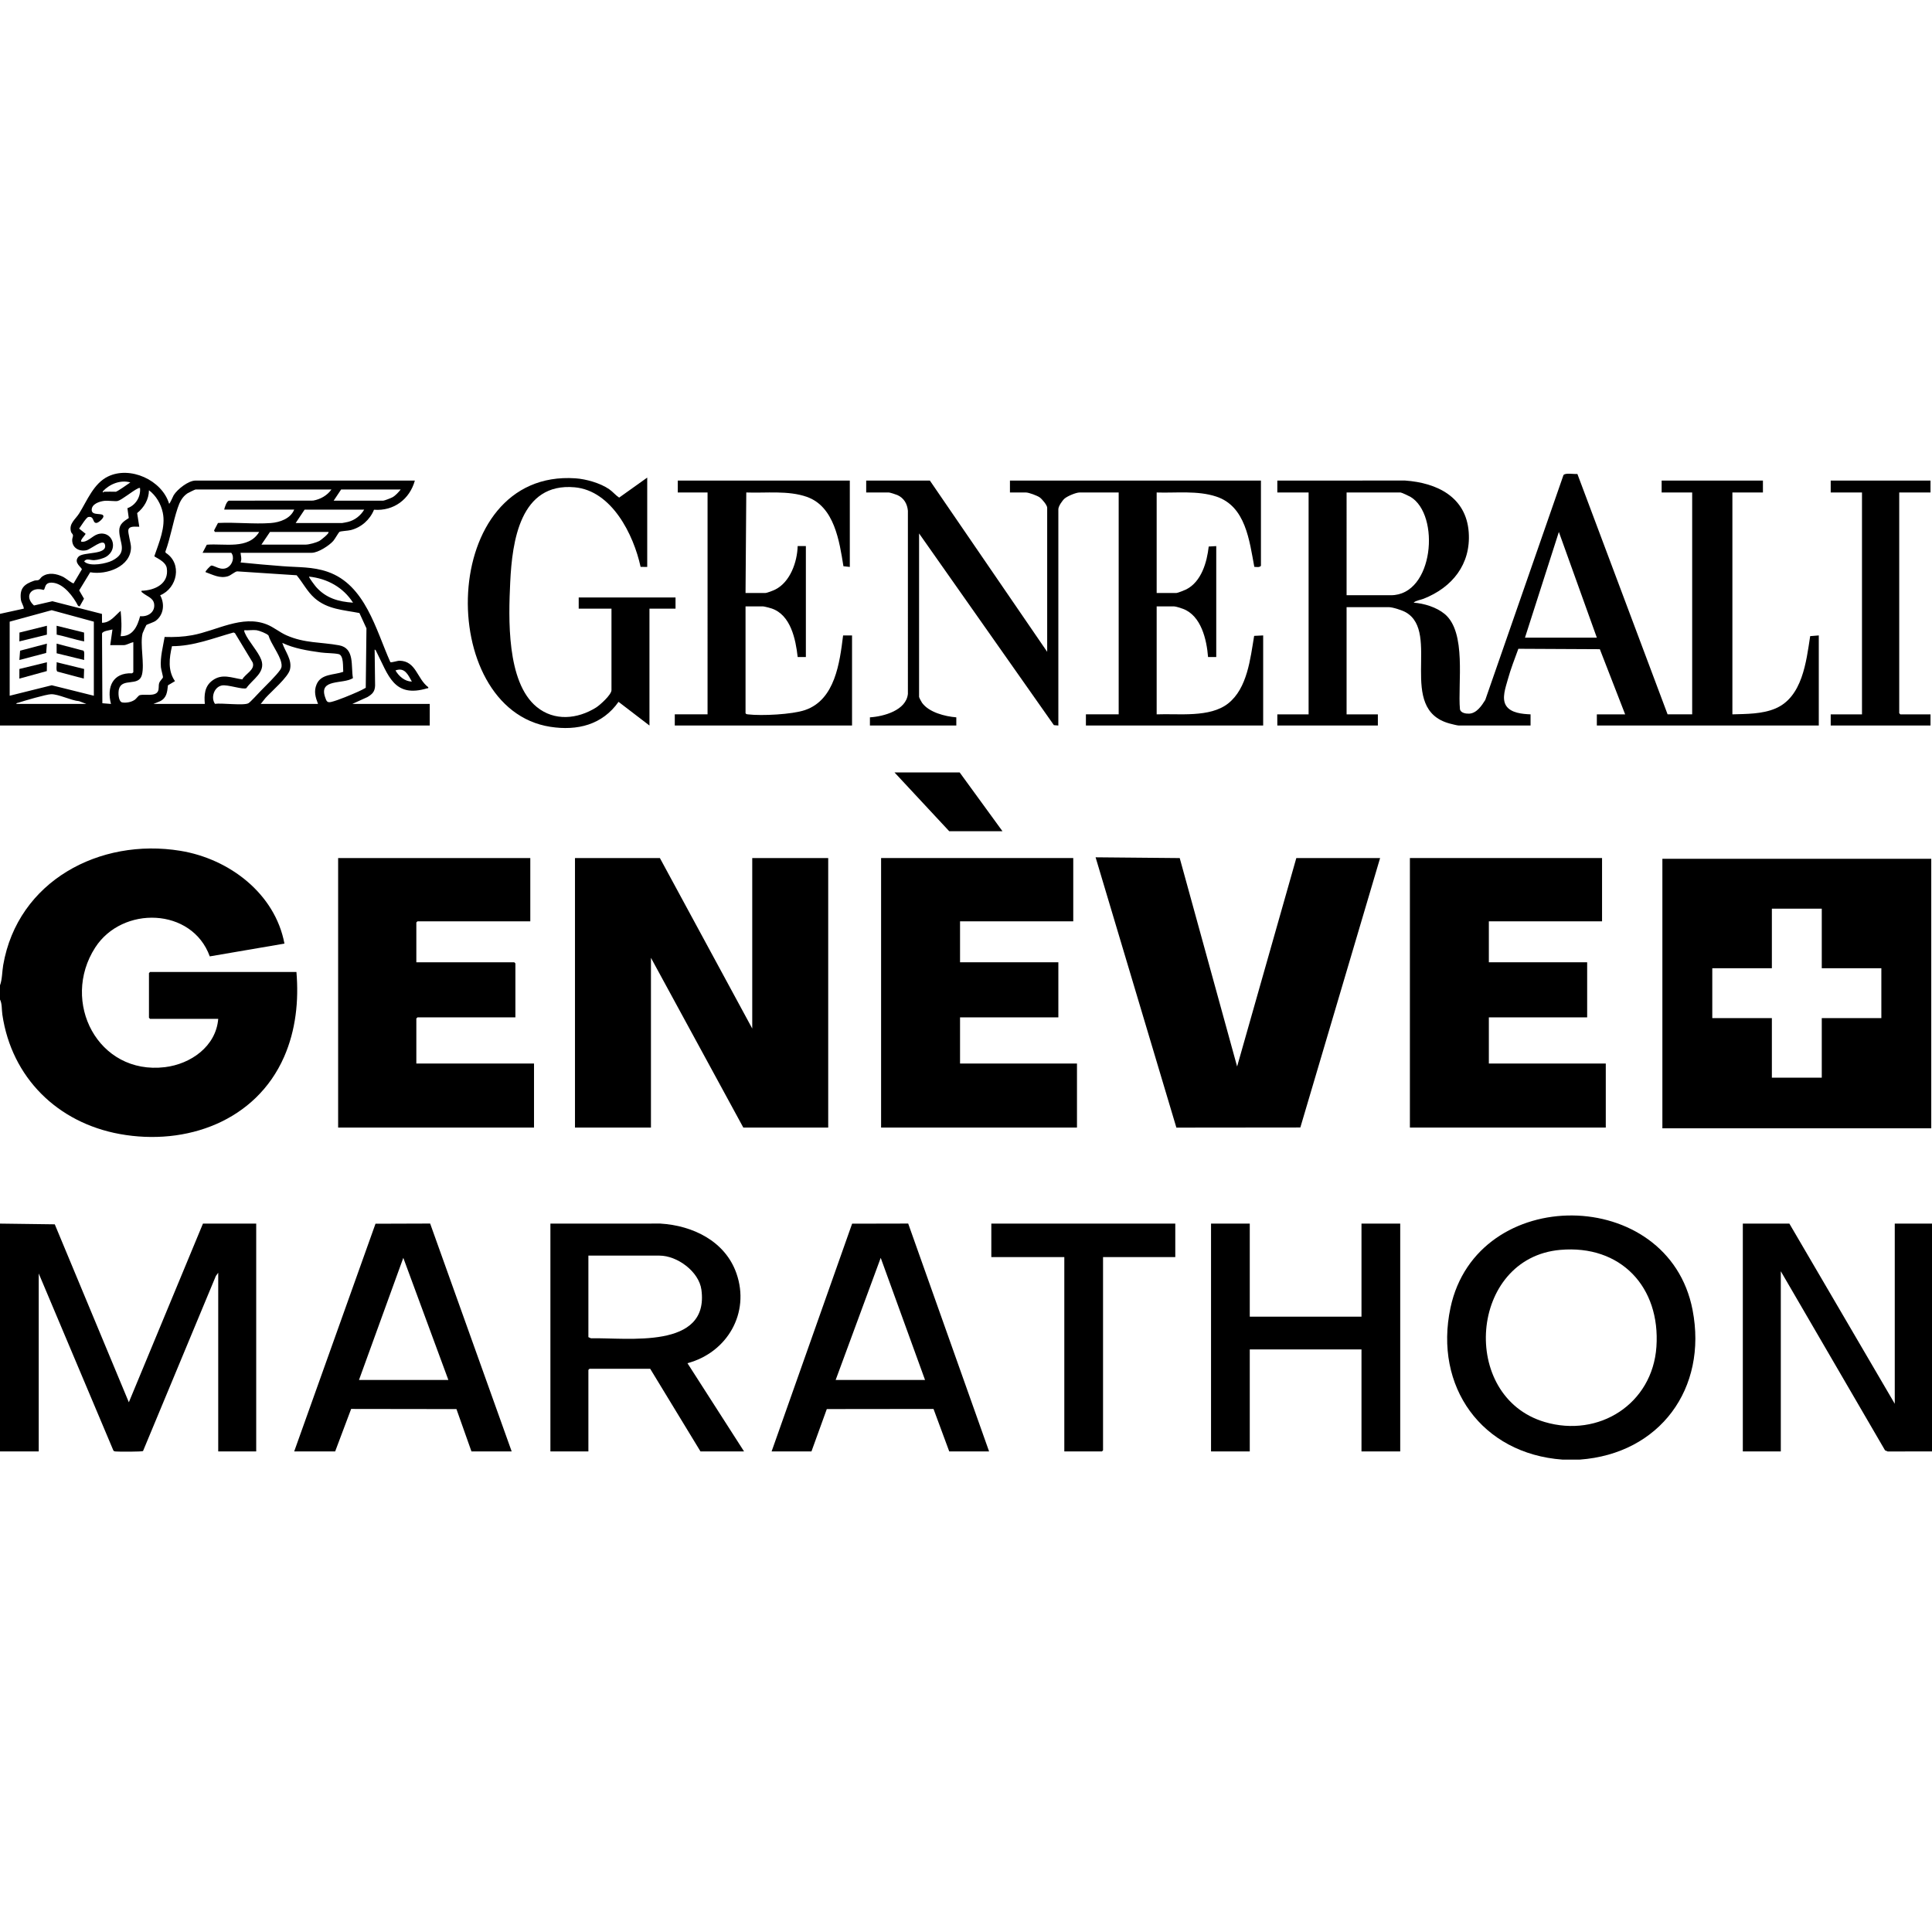
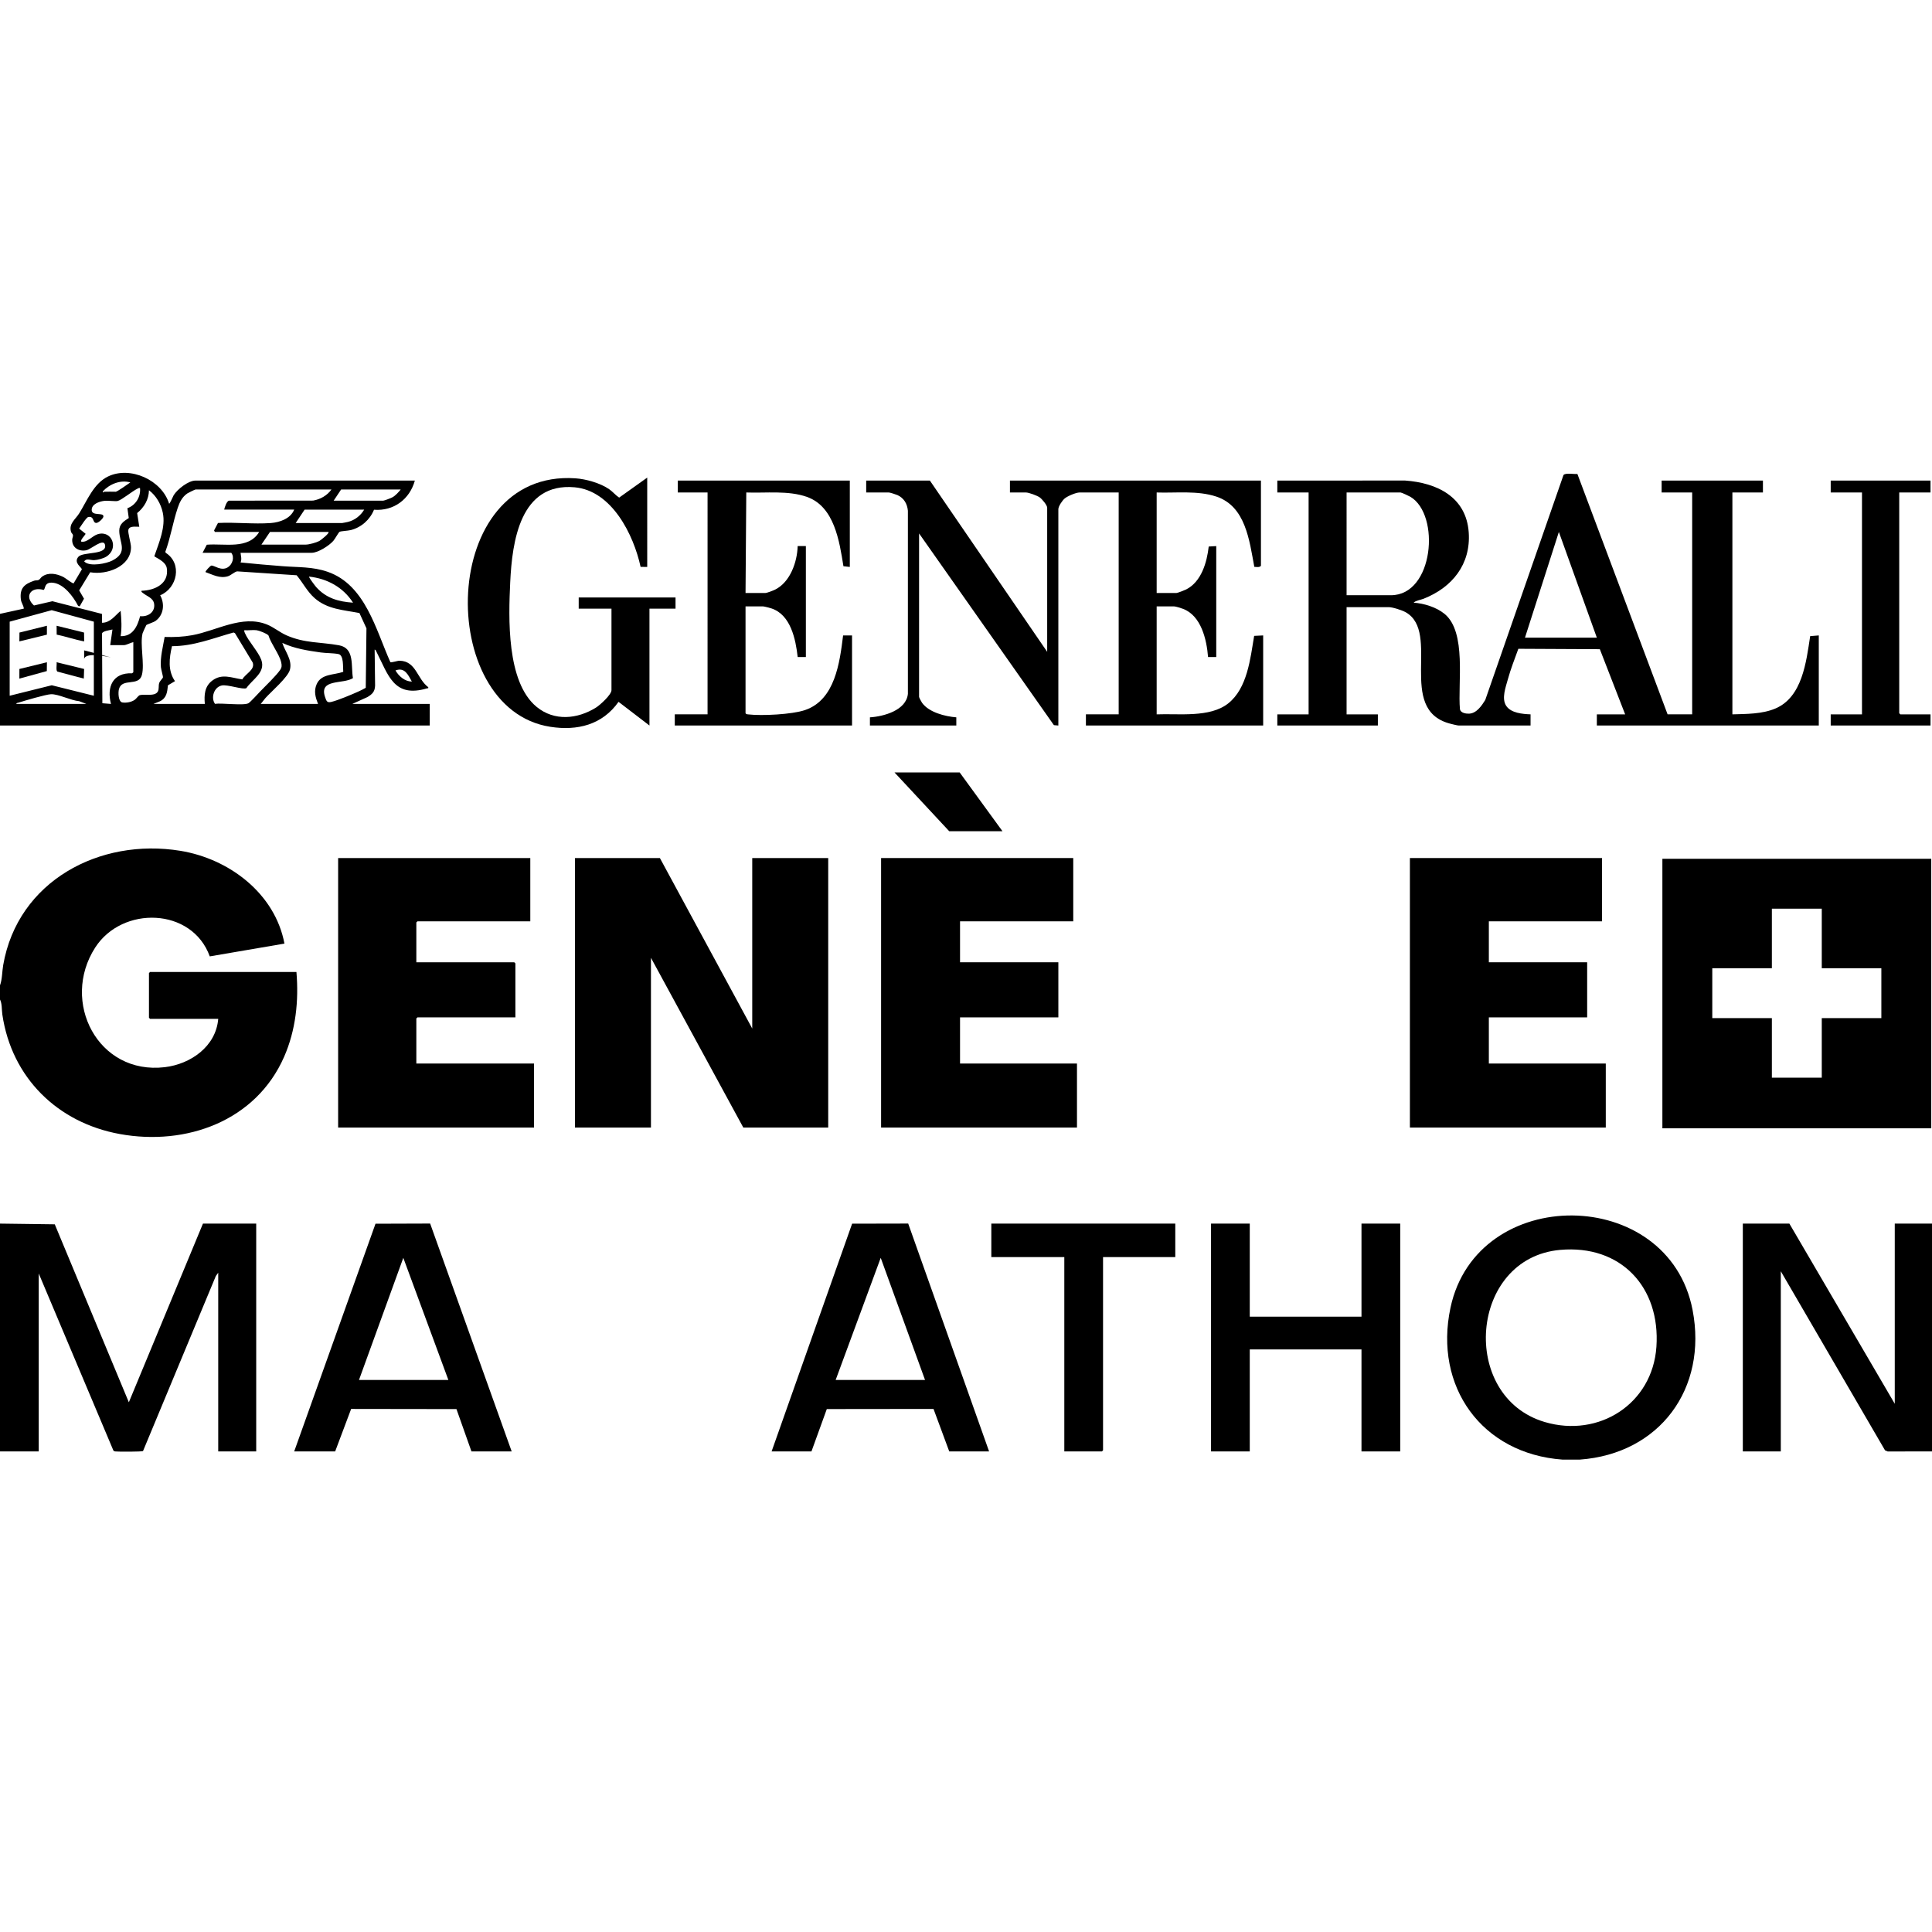
<svg xmlns="http://www.w3.org/2000/svg" xml:space="preserve" style="enable-background:new 0 0 1417.323 1417.323;" viewBox="0 0 1417.323 1417.323" y="0px" x="0px" id="Calque_1" version="1.1">
  <g>
    <path d="M0,722.862c1.661-4.445,1.503-9.989,2.345-14.86c10.668-61.69,70.802-93.531,129.994-83.84   c35.771,5.856,69.393,31.249,76.337,68.066l-54.786,9.374c-12.994-35.93-64.189-37.354-84.076-6.445   c-25.545,39.703,2.007,93.602,51.141,87.716c18.945-2.27,37.493-15.218,39.136-35.432h-49.994l-0.82-0.819V713.85l0.82-0.819   h107.365c1.793,21.195-0.46,42.688-9.033,62.247c-20.646,47.099-71.747,65.525-120.56,56.648   c-45.692-8.31-79.314-41.355-86.138-87.58c-0.546-3.7-0.121-7.961-1.73-11.106V722.862z" />
    <path d="M0,450.318l17.487-3.827c-0.241-2.539-1.883-4.161-2.19-6.822c-0.95-8.255,2.587-11.204,9.813-13.68   c1.05-0.36,2.243-0.075,3.289-0.535c0.766-0.337,1.63-1.839,2.475-2.441c4.776-3.404,10.631-2.166,15.591,0.248   c1.341,0.653,6.864,5.119,7.577,4.63l5.985-10.164c0.139-1.434-6.415-4.886-2.485-9.296c3.488-3.914,21.766-0.994,19.408-9.063   c-1.303-4.459-10.352,3.619-13.535,4.28c-5.486,1.14-10.604-1.792-10.452-7.686c0.029-1.127,0.661-2.347,0.577-3.248   c-0.095-1.015-1.129-1.614-1.389-2.448c-1.908-6.121,3.181-9.191,5.996-13.727c5.808-9.357,10.531-21.857,21.089-26.983   c16.301-7.913,39.549,2.65,44.801,19.925c0.504,0.38,2.899-5.425,3.369-6.183c2.715-4.384,10.776-10.747,16.021-10.747h160.91   c-3.753,13.665-15.483,22.523-29.965,21.39c-2.97,7.323-9.304,12.966-17.03,14.926c-2.262,0.574-7.231,0.67-8.356,1.34   c-0.499,0.297-3.379,5.343-4.471,6.592c-3.074,3.514-11.194,8.732-15.852,8.732h-52.18c0.234,2.529,1.037,4.579-0.004,7.094   c10.219,1.055,20.592,1.918,30.88,2.732c11.343,0.897,21.978,0.285,33.028,4.125c27.638,9.605,35.302,42.421,45.987,66.276   c0.741,0.473,5.19-1.07,6.736-1.044c12.221,0.208,12.789,13.262,21.057,19.411c0.178,1.191-0.178,0.643-0.791,0.827   c-24.501,7.338-28.494-9.767-37.188-26.768c-0.322-0.63-0.505-1.513-1.35-1.648l0.332,26.396c-0.176,4.46-1.983,6.265-5.638,8.45   l-11.091,5.025h56.824v15.839H0V450.318z M76.221,360.744c2.891-0.133,5.844,0,8.742,0c0.916,0,9.21-5.783,10.652-6.83   c-7.216-2.09-15.237,1.179-20.209,6.564C75.273,362.148,75.971,360.755,76.221,360.744z M102.718,358.016   c-0.822-0.196-1.283,0.188-1.946,0.507c-3.6,1.73-11.433,8.233-14.424,8.99c-1.692,0.429-7.185-0.413-9.972-0.061   c-3.566,0.451-9.181,2.312-9.109,6.682c0.079,4.773,8.901,1.463,8.6,4.812c-0.127,1.412-3.563,4.593-5.106,4.678   c-3.1,0.17-1.383-5.208-6.005-4.33c-1.457,0.277-5.517,6.889-6.706,8.492l4.756,3.808c-0.451,1.171-4.038,4.605-3.247,5.74   c4.471,0.895,8.075-4.274,12.265-5.485c10.457-3.022,15.543,10.711,6.143,16.517c-2.184,1.349-6.382,2.454-8.931,2.571   c-2.32,0.107-5.231-1.32-6.76,0.315c-0.565,0.604-0.711,0.511,0.016,1.102c4.144,3.369,15.666,1.168,20.154-1.151   c11.743-6.067,5.099-12.956,5.038-21.847c-0.034-4.881,3.404-6.991,6.981-9.319l-0.994-7.228   C99.542,370.691,103.365,364.393,102.718,358.016z M243.141,359.105h-99.715c-0.383,0-5.258,2.373-5.92,2.821   c-3.916,2.648-5.751,6.524-7.191,10.836c-3.497,10.476-5.201,21.588-9.009,31.986l0.24,0.775c12.294,7.8,8.623,25.936-4.044,31.185   c3.483,6.257,2.651,14.386-3.342,18.762c-1.454,1.062-6.463,2.652-6.793,3.04c-0.214,0.251-2.642,5.571-2.749,5.991   c-2.071,8.062,1.577,22.61-0.514,30.619c-2.311,8.852-14.607,1.89-16.852,10.46c-0.668,2.55-0.475,9.378,2.597,9.761   c3.034,0.379,6.482-0.232,9.013-1.976c1.16-0.799,2.631-3.086,3.699-3.403c3.135-0.931,11.071,1.191,13.211-2.633   c1.03-1.841,0.378-4.015,0.977-6.124c0.471-1.657,2.651-3.566,2.784-4.26c0.149-0.778-1.375-5.92-1.504-7.586   c-0.571-7.353,1.541-14.902,2.747-22.086c6.976,0.203,13.437-0.036,20.293-1.29c17.73-3.244,36.478-15.103,54.682-7.891   c5.047,2,9.359,5.75,14.413,7.986c13.313,5.89,25.091,4.856,38.576,7.318c11.657,2.129,8.598,15.256,10.187,24.092   c-7.277,4.641-25.193,0.193-20.418,13.99c0.991,2.864,1.427,4.211,4.532,3.463c4.953-1.194,14.853-5.363,19.754-7.566   c1.874-0.843,3.757-1.773,5.525-2.804l0.517-43.617l-5.159-11.228c-11.779-2.303-23.347-2.642-32.812-10.895   c-5.41-4.717-8.688-11.354-13.232-16.813l-43.64-2.862c-1.844,0.253-4.549,2.908-6.788,3.587c-5.95,1.806-10.945-1.086-16.4-3.02   c-0.464-0.644,3.55-4.675,4.169-4.797c2.089-0.412,7.213,4.343,12.196,1.23c3.369-2.105,5.057-7.345,2.484-10.625h-21.036   l3.093-5.92c12.885-1.112,30.535,3.765,38.432-9.373h-32.51l-0.585-1.113l2.864-5.463c12.611-0.67,26.232,0.963,38.721,0.043   c6.655-0.49,14.531-3.227,17.19-9.852h-51.36c0.398-1.716,1.777-6.228,3.549-6.557l61.685-0.056   C235.043,366.317,239.966,363.531,243.141,359.105z M293.955,359.105h-43.711l-5.464,8.193h36.335c0.793,0,5.798-1.936,6.795-2.493   C290.206,363.522,292.304,361.14,293.955,359.105z M103.816,433.389c9.791-0.254,20.322-5.167,18.539-16.626   c-0.809-5.2-9.014-7.998-9.127-8.754c3.38-9.937,8.481-21.378,6.176-31.991c-1.391-6.405-4.894-12.417-10.122-16.366   c-0.108,6.781-3.552,12.591-8.669,16.757l1.562,10.005c-2.449,0.141-7.072-0.883-7.983,2.172c-0.599,2.01,1.919,9.912,1.912,12.906   c-0.03,14.251-18.018,20.491-29.916,18.32l-8.098,13.306l3.542,6.088l-3.181,5.646l-1.127-0.338   c-3.415-6.633-10.354-16.115-18.412-17.006c-6.887-0.762-5.337,4.843-6.988,5.262c-9.223-2.684-14.396,4.746-6.996,11.416   l13.516-3.118l36.357,9.303l0.056,6.503c6.118-0.011,9.451-5.253,13.652-8.74c0.568,6.183,0.958,12.38,0.007,18.568   c8.928,0.233,12.309-7.21,14.278-14.672c5.607,0.645,11.181-2.905,10.275-9.048c-0.657-4.45-5.504-5.602-8.344-8.049   C104.161,434.447,103.575,434.409,103.816,433.389z M267.182,373.852h-43.711l-6.557,9.831h34.149c0.322,0,3.491-0.638,4.126-0.791   C260.235,381.681,264.578,378.275,267.182,373.852z M240.956,390.238h-42.891l-6.283,9.285h32.51c2.426,0,7.683-1.452,9.934-2.632   C235.219,396.369,241.95,391.116,240.956,390.238z M258.986,442.119c-7.246-11.309-18.965-17.694-32.233-19.109   c-0.459,0.444,4.552,6.945,5.181,7.651C239.205,438.824,248.3,441.409,258.986,442.119z M68.845,510.398v-54.345l-30.921-8.419   l-30.82,8.419v54.345l30.871-7.686L68.845,510.398z M97.803,493.193v-22.12c-1.859,0.328-5.071,2.185-6.83,2.185H80.865   l1.636-11.467c-1.846,0.537-7.29,1.06-7.653,2.995l0.245,51.109l6.32,0.511c-3.306-12.496,1.385-23.035,15.485-22.477   L97.803,493.193z M188.23,462.334c-2.755-0.372-6.174,0.271-9.015,0c-0.141,0.797,0.138,1.339,0.429,2.029   c2.532,6.017,9.824,13.654,12.022,19.661c3.414,9.33-6.509,14.292-10.925,20.792c-2.375,1.374-13.808-2.837-18.069-1.938   c-5.741,1.211-8.118,8.998-4.968,13.457c4.782-0.742,21.262,1.444,24.546-0.445c1.518-0.873,7.261-7.248,9-9.027   c3.839-3.927,11.323-11.162,14.192-15.307c1.395-2.016,1.358-3.38,0.823-5.744c-1.322-5.834-7.467-13.55-9.313-19.633   C195.751,464.72,190.083,462.584,188.23,462.334z M112.555,516.406h37.701c-0.554-6.621-0.218-12.871,5.512-17.157   c7.161-5.356,14.081-1.977,21.978-0.83c2.148-4.051,9.663-7.123,7.596-12.45l-12.96-21.463l-1.046-0.51   c-14.89,4.171-29.396,10.077-45.16,10.044c-2.051,8.685-3.179,17.974,2.19,25.654l-5.155,3.061   c-0.571,4.974-0.872,9.182-5.795,11.685L112.555,516.406z M191.235,516.406h42.072c-1.878-4.864-3.226-9.311-1.032-14.413   c3.373-7.845,12.673-6.669,19.535-9.146c-0.337-3.156,0.561-12.206-3.498-13.015c-3.954-0.788-8.911-0.608-13.023-1.182   c-9.485-1.324-19.534-2.892-28.203-7.03c2.075,6.455,7.392,12.334,5.632,19.562c-1.367,5.612-13.599,16.038-17.938,20.848   C193.546,513.395,192.504,515.054,191.235,516.406z M302.151,500.015c-2.742-4.888-5.198-10.744-12.019-8.181   C292.583,496.115,296.957,499.921,302.151,500.015z M12.02,516.406h51.36l-5.346-2.029c-5.797-0.429-15.244-5.286-20.593-5.097   c-3.691,0.13-19.561,4.79-23.898,6.197C12.964,515.664,11.896,515.611,12.02,516.406z" />
    <path d="M0,897.64l40.176,0.53l54.343,130.553L148.89,897.64h39.067v167.131h-27.866V933.688l-1.735,2.362l-53.439,128.459   c-0.857,0.516-17.848,0.539-19.984,0.293c-0.783-0.09-1.442-0.052-1.836-0.896L28.412,934.234v130.537H0V897.64z" />
    <path d="M1158.883,1070.78h-12.567c-59.281-4.295-94.553-53.531-82.236-111.426c19.379-91.088,159.928-89.941,177.599,1.625   C1252.802,1018.616,1217.611,1066.525,1158.883,1070.78z M1144.567,916.92c-66.712,5.911-74.255,107.664-11.362,126.275   c39.775,11.77,79.059-13.304,81.95-55.168C1218.178,944.243,1189.051,912.979,1144.567,916.92z" />
    <polygon points="1417.323,1064.772 1384.786,1064.798 1382.87,1063.983 1306.407,932.596 1306.407,1064.772 1278.541,1064.772    1278.541,897.64 1312.69,897.64 1390.004,1029.816 1390.004,897.64 1417.323,897.64" />
    <path d="M1416.776,630.011v197.718h-197.245V630.011H1416.776z M1336.458,666.605h-36.608V710.3h-43.711v36.594h43.711v43.695   h36.608v-43.695h43.711V710.3h-43.711V666.605z" />
    <polygon points="484.097,629.465 551.849,754.541 551.849,629.465 607.58,629.465 607.58,827.183 545.292,827.183 477.541,702.653    477.541,827.183 421.809,827.183 421.809,629.465" />
    <path d="M937.05,352.551l93.728-0.023c23.433,1.648,44.852,12.06,46.686,37.989c1.659,23.448-12.176,40.514-33.177,48.749   c-2.319,0.909-5.534,1.219-7.248,2.853c7.665,0.539,16.647,3.293,22.663,8.21c16.407,13.41,9.578,51.136,11.33,70.055   c0.619,2.694,4.424,3.256,6.719,3.156c5.505-0.239,9.208-5.825,11.842-10.038l57.368-164.949c1.181-1.865,7.895-0.575,10.22-0.853   l66.175,176.351h18.031V361.29h-22.402v-8.739h74.308v8.739h-22.402v162.762c10.416-0.315,21.797-0.165,31.516-4.271   c19.834-8.379,22.682-34.356,25.545-53.115l6.32-0.51v66.088H1171.45v-8.193h20.763l-18.567-47.801l-59.78-0.296   c-2.688,7.412-5.617,14.797-7.708,22.429c-1.58,5.767-4.706,13.931-1.279,19.3c3.488,5.464,12.087,6.12,17.943,6.369v8.193h-52.726   c-0.943,0-5.438-1.138-6.711-1.484c-38.873-10.565-6.22-66.747-32.061-81.557c-2.665-1.528-9.649-3.802-12.589-3.802h-30.871v78.65   h22.948v8.193H937.05v-8.193h22.948V361.29H937.05V352.551z M987.864,436.663h32.51c31.494,0,36.419-59.053,14.312-72.202   c-0.995-0.592-6.523-3.171-7.209-3.171h-39.613V436.663z M1171.45,467.795l-27.86-77.557l-24.866,77.557H1171.45z" />
-     <polygon points="1012.452,629.465 953.934,827.127 862.994,827.22 803.731,628.922 865.451,629.489 907.551,782.395    950.983,629.465" />
    <polygon points="787.341,629.465 787.341,675.891 704.29,675.891 704.29,705.93 776.413,705.93 776.413,746.348 704.29,746.348    704.29,780.211 790.073,780.211 790.073,827.183 646.374,827.183 646.374,629.465" />
    <polygon points="1175.274,629.465 1175.274,675.891 1092.224,675.891 1092.224,705.93 1164.347,705.93 1164.347,746.348    1092.224,746.348 1092.224,780.211 1178.006,780.211 1178.006,827.183 1034.307,827.183 1034.307,629.465" />
    <polygon points="389.026,629.465 389.026,675.891 306.249,675.891 305.429,676.71 305.429,705.93 377.279,705.93 378.098,706.75    378.098,746.348 306.249,746.348 305.429,747.167 305.429,780.211 391.758,780.211 391.758,827.183 248.059,827.183    248.059,629.465" />
    <path d="M768.217,478.173V372.487c0-1.954-3.826-6.439-5.499-7.612c-1.85-1.297-7.956-3.585-10.073-3.585h-11.747v-8.739H925.03   v62.538c-1.117,1.352-3.258,0.798-4.859,0.759c-3.622-19.273-6.351-44.481-27.912-51.565c-13.873-4.558-29.327-2.52-43.722-2.992   v73.734h14.479c0.898,0,6.058-2.049,7.203-2.631c11.148-5.666,15.198-19.892,16.503-31.461l5.525-0.318v81.381L886.234,482   c-0.999-12.758-5.033-30.393-18.432-35.374c-1.347-0.501-5.255-1.769-6.426-1.769h-12.84v79.196   c16.064-0.676,38.954,2.616,52.407-7.965c14.153-11.132,16.315-33.034,19.108-49.612l6.618-0.318v66.088h-130.04v-8.193h24.041   V361.29h-28.685c-2.605,0-8.799,2.614-10.913,4.384c-1.729,1.447-4.659,5.725-4.659,7.905v158.666l-3.273-0.28L674.239,391.33   v119.887c0,0.529,1.696,3.685,2.188,4.367c5.089,7.045,16.865,9.997,25.126,10.659l0.005,6.003h-63.381l0.005-6.003   c10.142-0.633,26.64-5.131,27.854-17.216l-0.003-134.345c-0.46-5.069-2.908-9.329-7.642-11.477   c-0.964-0.438-5.526-1.914-6.281-1.914h-16.665v-8.739h46.716L768.217,478.173z" />
-     <path d="M403.779,897.64l80.614-0.023c23.787,1.398,47.564,12.875,55.843,36.483c10.235,29.186-6.859,58.178-35.918,65.945   l41.521,64.727h-31.964l-36.881-60.626h-44.53l-0.82,0.819v59.807h-27.866V897.64z M431.644,921.126v59.807l1.885,0.847   c26.624-0.622,87.011,8.541,81.025-35.661c-1.805-13.327-17.761-24.993-30.729-24.993H431.644z" />
    <polygon points="916.834,897.64 916.834,965.913 998.792,965.913 998.792,897.64 1027.204,897.64 1027.204,1064.772    998.792,1064.772 998.792,989.945 916.834,989.945 916.834,1064.772 888.422,1064.772 888.422,897.64" />
    <path d="M215.822,1064.772l59.645-167.04l40.091-0.132l59.808,167.172h-29.505l-11.002-31.058l-77.261-0.111l-11.726,31.17H215.822   z M328.924,1012.338l-33.056-89.579l-32.51,89.579H328.924z" />
    <path d="M566.055,1064.772l59.063-167.077l41.139-0.089l59.343,167.166h-29.232l-11.534-31.166l-78.292,0.09l-11.255,31.076   H566.055z M613.044,1012.338h65.566l-32.515-89.577L613.044,1012.338z" />
    <path d="M623.425,352.551v63.357l-4.677-0.514c-2.953-18.331-6.624-43.689-26.719-50.849c-13.731-4.892-30.205-2.706-44.554-3.259   l-0.544,73.737h14.479c1.302,0,5.904-1.823,7.307-2.527c11.01-5.532,16.119-20.203,16.459-31.885l6.013,0.003v81.381l-6.005-0.005   c-1.465-13.01-5.096-30.992-19.249-35.649c-1.109-0.365-5.312-1.486-6.163-1.486h-12.84v78.377c0.48,0.779,1.089,0.754,1.885,0.847   c9.994,1.173,32.203,0.072,41.708-3.151c22.089-7.49,25.495-34.752,27.982-54.776l6.559,0.003v66.088h-130.04v-8.193h24.041V361.29   H497.21v-8.739H623.425z" />
    <path d="M474.809,415.908l-4.865-0.054c-5.121-23.637-21.126-55.945-48.416-58.379c-39.963-3.564-45.809,39.687-47.231,69.652   c-1.238,26.074-2.836,73.204,19.39,91.447c12.997,10.668,29.939,9,43.599,0.467c2.903-1.814,11.297-9.418,11.297-12.74v-59.807   h-24.041v-8.193h71.03v8.193h-19.124v85.75l-22.684-17.378c-11.901,16.903-30.245,21.401-50.099,18.311   c-84.658-13.175-82.147-189.03,18.44-182.288c7.853,0.526,18.305,3.516,24.788,7.992c2.69,1.857,4.619,4.385,7.324,6.159   l20.592-14.675V415.908z" />
    <polygon points="862.196,897.64 862.196,922.218 809.196,922.218 809.196,1063.952 808.377,1064.772 780.784,1064.772    780.784,922.218 727.239,922.218 727.239,897.64" />
    <polygon points="1416.23,352.551 1416.23,361.29 1393.282,361.29 1393.282,523.233 1394.101,524.052 1416.23,524.052    1416.23,532.245 1343.015,532.245 1343.015,524.052 1365.963,524.052 1365.963,361.29 1343.015,361.29 1343.015,352.551" />
    <polygon points="735.434,609.803 696.368,609.803 656.208,566.654 704.017,566.654" />
-     <path d="M61.738,484.179l-20.187-4.937l-0.02-7.076l19.678,5.175C62.351,478.196,61.48,482.616,61.738,484.179z" />
+     <path d="M61.738,484.179l-0.02-7.076l19.678,5.175C62.351,478.196,61.48,482.616,61.738,484.179z" />
    <path d="M61.716,490.759l-0.239,7.068l-19.419-5.167c-1.142-0.855-0.272-5.276-0.529-6.839L61.716,490.759z" />
    <path d="M61.67,464.045l0.068,6.48c-6.795-1.223-13.377-3.594-20.159-4.966l-0.051-6.503L61.67,464.045z" />
-     <polygon points="14.21,484.179 14.739,477.34 34.417,472.165 33.885,479.001" />
    <polygon points="34.419,485.822 34.351,492.301 14.211,497.835 14.232,490.759" />
    <polygon points="34.42,459.056 34.398,465.588 14.209,470.524 14.277,464.045" />
  </g>
</svg>